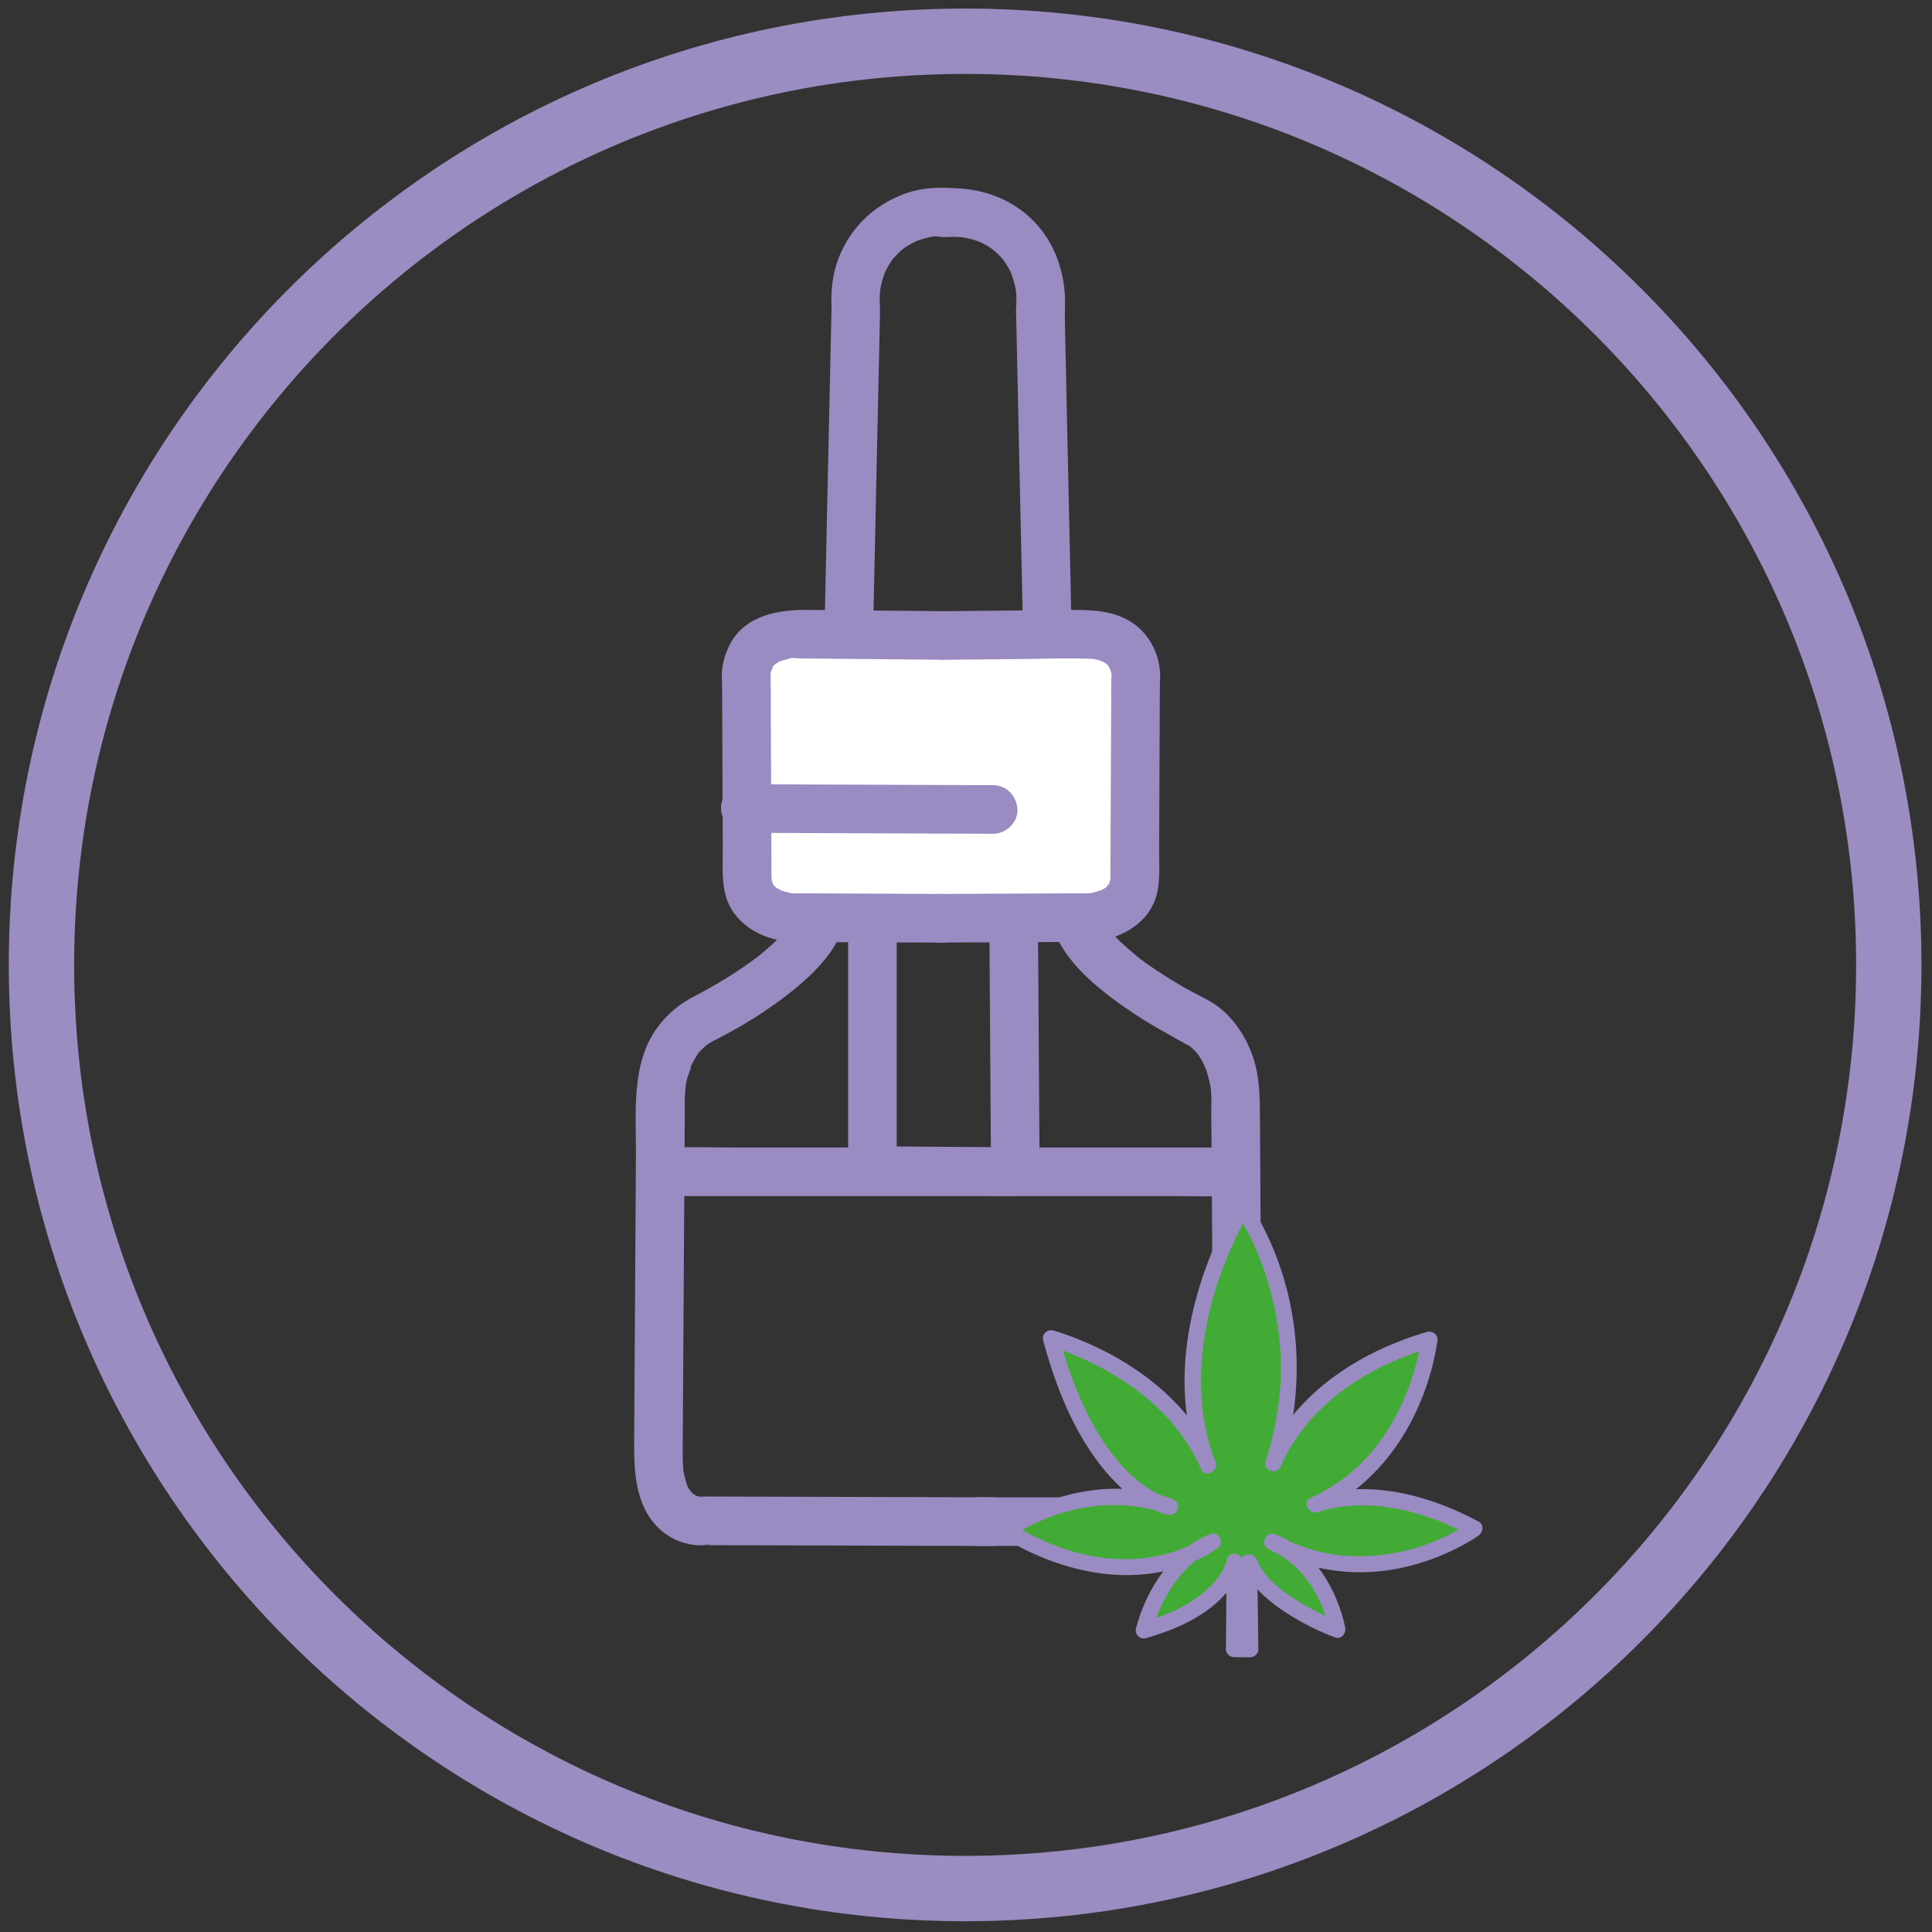
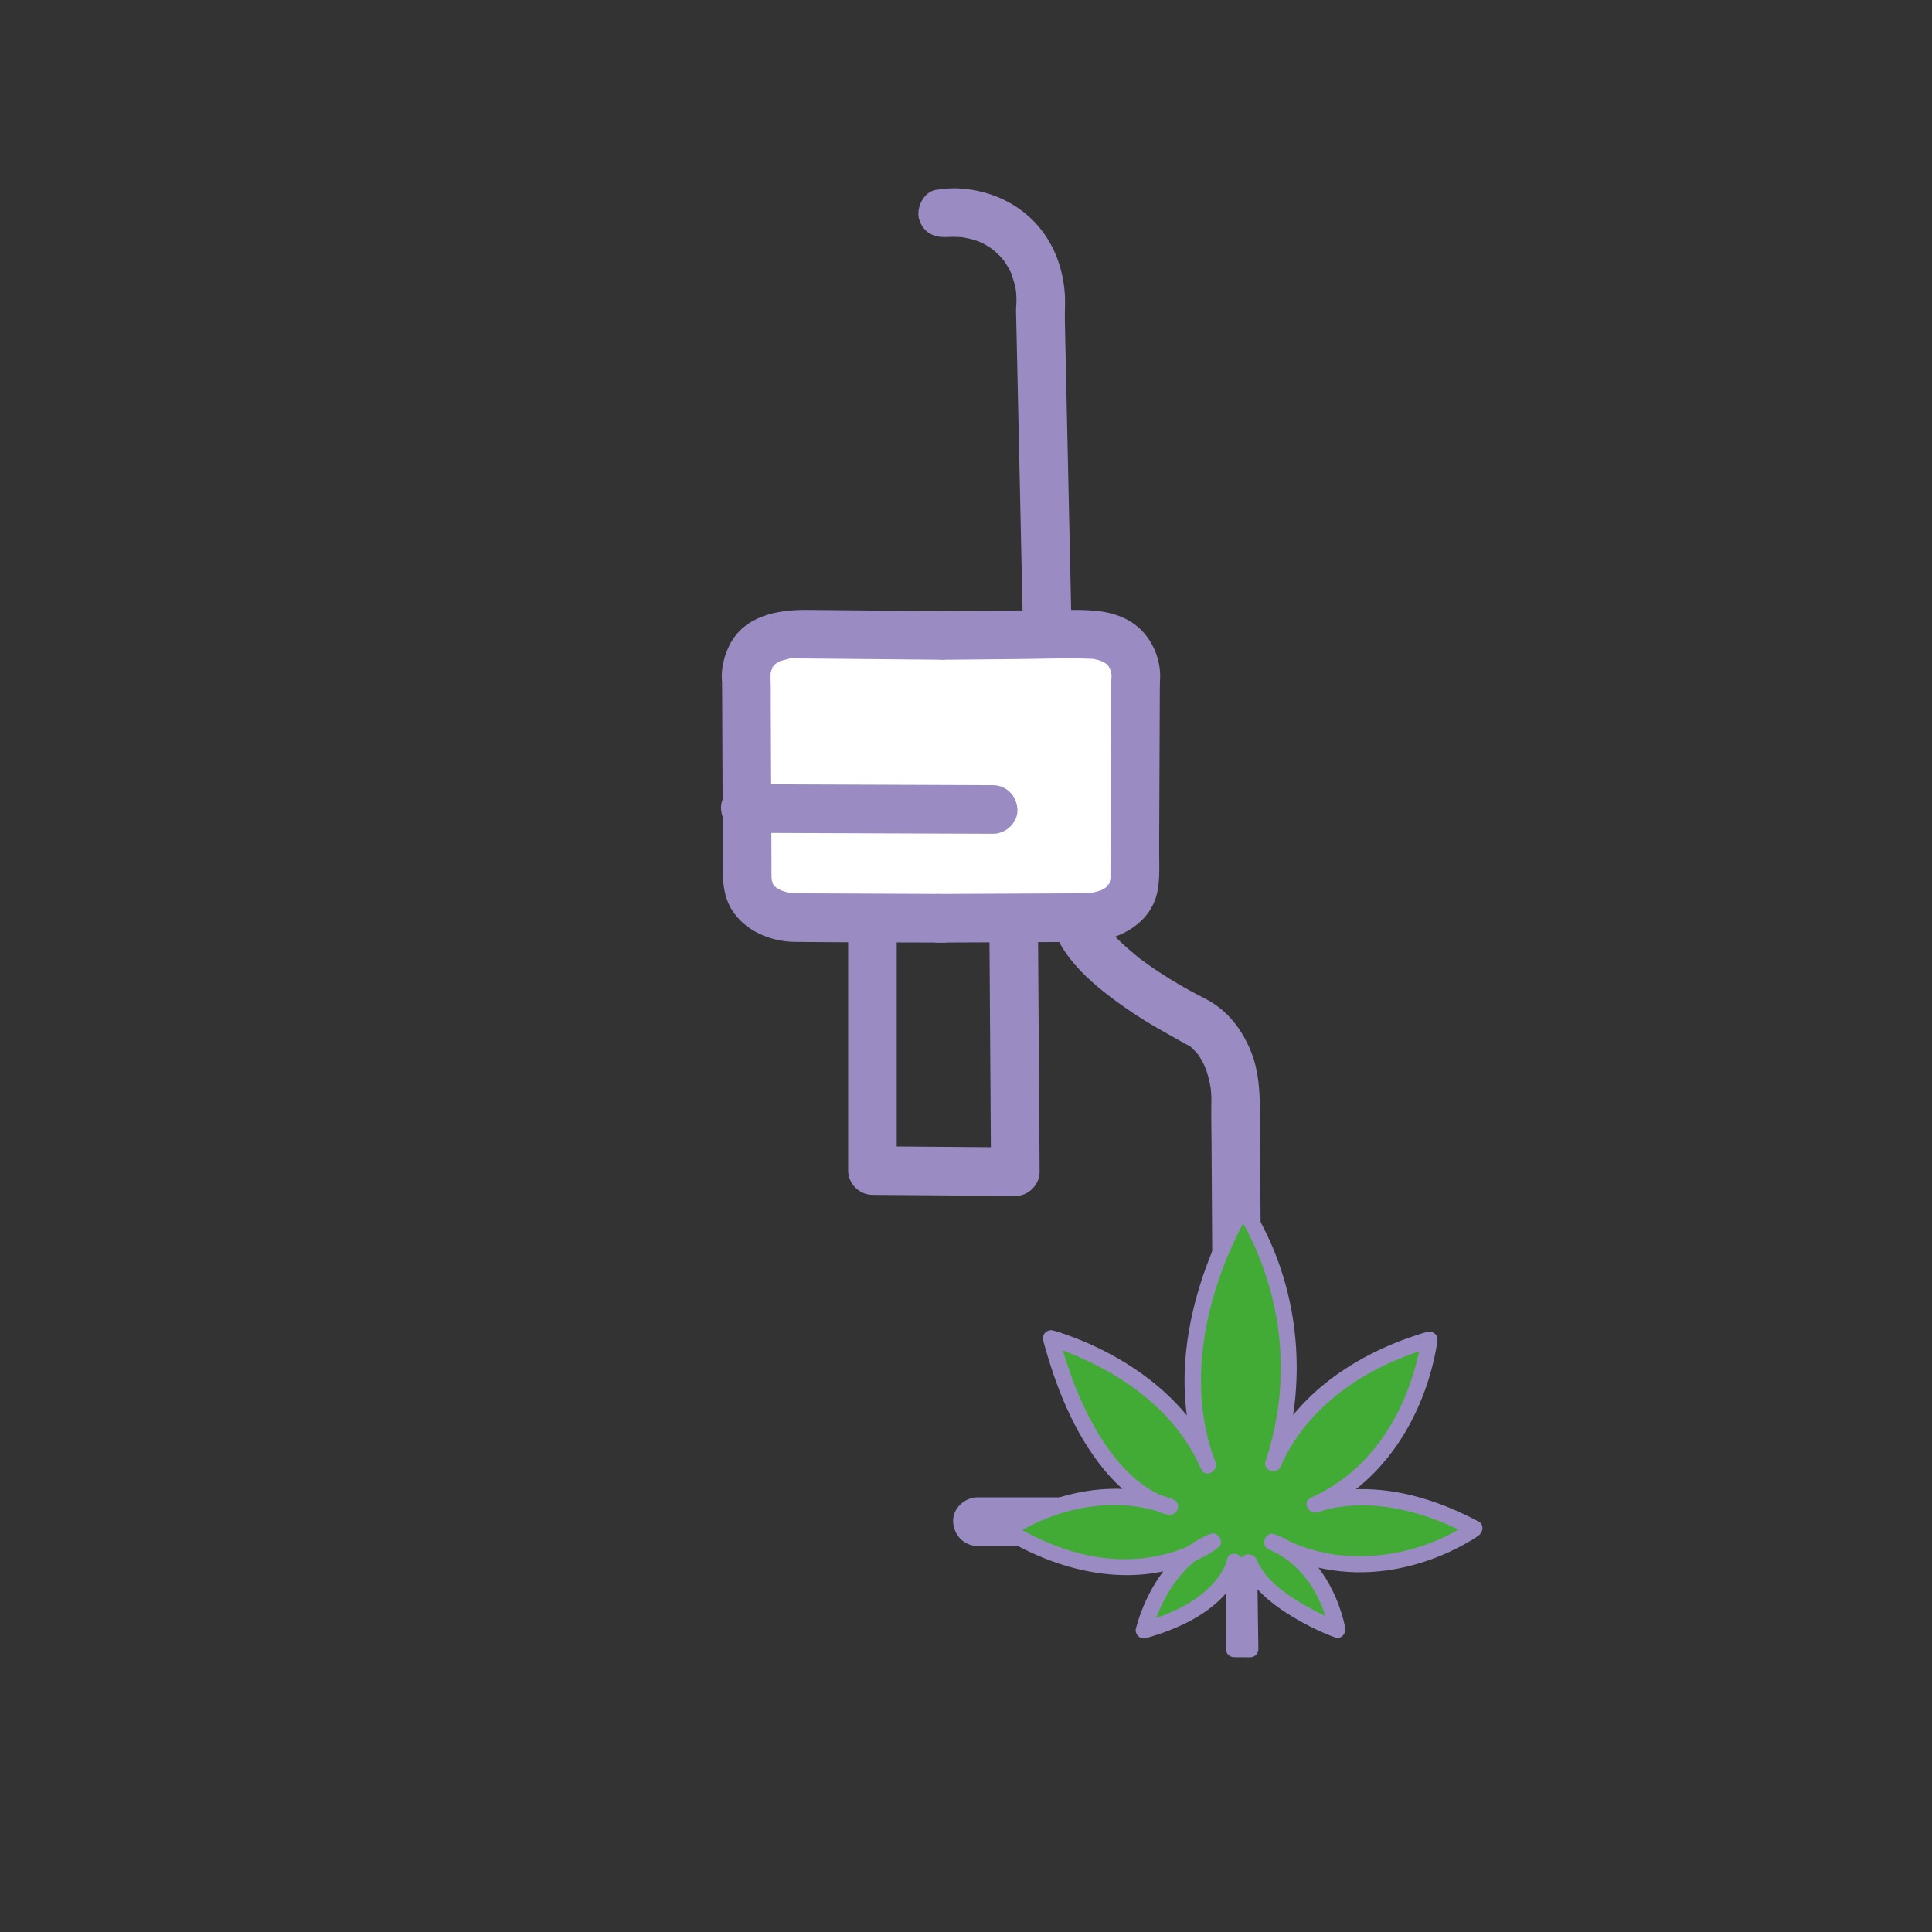
<svg xmlns="http://www.w3.org/2000/svg" id="Konopné_oleje_a_masti" viewBox="0 0 1431.5 1431.5">
  <rect x="0" y="0" width="1431.5" height="1431.5" fill="#333333" stroke="none" />
  <defs>
    <style>
      .cls-1 {
        fill: #42ab36;
      }

      .cls-2 {
        fill: #fff;
      }

      .cls-3 {
        fill: #9b8cc2;
      }

      .cls-4 {
        fill: #9a8cc2;
      }
    </style>
  </defs>
-   <path class="cls-3" d="M715.11,6.34C323.76,6.34,6.51,323.59,6.51,714.93s317.25,708.59,708.59,708.59,708.59-317.25,708.59-708.59S1106.45,6.34,715.11,6.34ZM715.11,1375.1c-364.6,0-660.17-295.57-660.17-660.17S350.5,54.76,715.11,54.76s660.17,295.57,660.17,660.17-295.57,660.17-660.17,660.17Z" />
  <path class="cls-4" d="M724.17,1145.43h145.24c3.39,0,7.63.63,10.94,0h.99c-4.37-.92-3.7-.92,2,0,.03,0,.06,0,.09.01.19.01.39.04.58.05.83.04,1.66.06,2.5.03,4.34-.17,8.86-.8,12.98-2.25,14.56-5.09,24.23-15.99,29.98-30.05,6.17-15.08,5.64-31.57,5.54-47.56-.11-18.49-.23-36.98-.34-55.48-.3-49.17-.61-98.34-.91-147.51-.08-13.7-.17-27.4-.25-41.1-.09-14.51-1.15-28.95-6.65-42.57-6.54-16.18-17.27-30.36-33.02-38.59-6.27-3.27-12.53-6.51-18.65-10.06-5.54-3.21-11-6.57-16.35-10.09-2.91-1.91-5.78-3.87-8.62-5.88-1.38-.98-2.75-1.97-4.12-2.98-.76-.56-1.52-1.14-2.28-1.7-3.27-2.43,1.29,1.11.02.02-5.62-4.81-11.33-9.38-16.51-14.69-2.4-2.46-4.5-5.18-6.85-7.67-1.68-1.78,2.68,3.7.57.75-.4-.56-.81-1.1-1.21-1.67-1.15-1.64-2.25-3.32-3.25-5.05-.73-1.25-1.36-2.55-2.04-3.83-1.89-3.52,1.27,3.98-.18-.41-.47-1.43-.94-2.84-1.28-4.31-.13-.57-.21-1.17-.36-1.73-.94-3.31.5,4.74.19,1.33-.88-9.69-7.53-18-18-18h-14.47l18,18c-.43-19.83-.86-39.66-1.29-59.49-.97-44.82-1.95-89.63-2.92-134.45-1.06-48.85-2.12-97.69-3.19-146.54-.68-31.45-1.37-62.9-2.05-94.35-.15-6.85.45-13.91-.09-20.7-1.6-20.12-9.18-39.21-23.59-53.66-14.83-14.87-35.02-22.8-55.83-23.7-5.36-.23-10.51.35-15.81,1.08-9.36,1.3-15.29,13.73-12.57,22.14,3.33,10.28,12.11,13.96,22.14,12.57-8.76,1.21-2.49.34-.33.23,2.85-.15,5.7-.11,8.54.09.7.05,1.39.13,2.09.18,3.77.27-3.41-.78-.89-.14,1.76.45,3.6.64,5.37,1.07,1.92.46,3.82,1.01,5.69,1.64,1.09.37,2.17.78,3.25,1.19-2.95-1.14-.5-.18.98.58,1.81.93,3.58,1.94,5.3,3.05-.16-.1,4.1,2.84,2.11,1.38s2.24,1.93,2.05,1.77c1.65,1.48,3.22,3.05,4.7,4.69-.08-.08,3.2,3.92,1.59,1.81-1.4-1.83,1,1.5,1.24,1.87,1.32,2,2.51,4.09,3.59,6.23.41.82.77,1.67,1.18,2.49-1.75-3.48-.61-1.53-.3-.6,1.28,3.86,2.48,7.68,3.21,11.69.92,5.06-.15-3.17.16.92.1,1.37.24,2.74.29,4.12.09,2.26.09,4.53-.06,6.79-.06.91-.18,1.82-.2,2.73-.05,2.15.09,4.31.14,6.46.64,29.3,1.27,58.6,1.91,87.9,1.03,47.36,2.06,94.72,3.09,142.09.99,45.47,1.98,90.95,2.97,136.42.5,23.13.52,46.33,1.51,69.45.01.34.01.67.02,1.01.21,9.73,8.08,18,18,18h14.47l-18-18c2.95,32.58,30.6,55.69,55.59,73.34,10.22,7.22,20.91,13.78,31.87,19.8,5.8,3.19,11.7,6.79,17.58,9.76,2.21,1.12-3.06-2.84-.21-.12.59.56,1.22,1.07,1.81,1.63,1.44,1.37,2.73,2.85,4.07,4.33,1.86,2.06-.95-.69-.67-.9.01-.01,1.15,1.64,1.31,1.87,1.25,1.86,2.38,3.8,3.41,5.79.65,1.25,1.07,2.78,1.87,3.94-2.46-3.59-.86-2.04-.25-.35.24.65.46,1.31.68,1.97,1.03,3.11,1.85,6.3,2.5,9.51.26,1.32.44,2.66.7,3.98.46,2.31-.54-5.07-.24-1.88.05.52.12,1.05.18,1.57.23,2.23.38,4.46.44,6.7.05,1.8-.02,3.59-.05,5.38-.13,9.08.11,18.18.17,27.27.29,46.65.58,93.3.86,139.95.19,31.04.62,62.09.57,93.13,0,2.66-.08,5.33-.27,7.99-.09,1.2-.24,2.4-.33,3.6-.21,2.86.87-4.33,0-.1-.42,2-.77,4.01-1.3,5.98-.47,1.77-1.08,3.47-1.67,5.2-.92,2.7,2-3.57-.17.16-.74,1.27-1.47,2.53-2.24,3.79-2.25,3.7,3.02-2.95-.38.36-.76.74-1.6,1.46-2.33,2.22-1.62,1.68,1.99-1.54,2.06-1.56-.53.17-1.11.8-1.6,1.08-.7.4-1.43.78-2.13,1.2-2.95,1.77,4.96-1.54.68-.3-1.37.4-2.92.59-4.24,1.06-1.49.54,5.79-.39,2.56-.36-.62,0-1.24.09-1.86.1-.67,0-1.37-.1-2.03-.06-.07,0-.42-.09-.48-.05l2.37.32c3.97.53,3.16.42-2.41-.32-1.97-.12-3.99,0-5.97,0h-153.19c-9.42,0-18.44,8.28-18,18,.44,9.75,7.91,18,18,18h0Z" />
-   <path class="cls-4" d="M735.42,1109.43c-53.29-.15-106.59-.3-159.88-.45-13.32-.04-26.65-.08-39.97-.11-3.33,0-6.66-.02-9.99-.03-1.32,0-2.68-.08-4-.01l-4.79.64c4.75-.62,6.32-.83,4.71-.63-.54-.02-1.1.11-1.65.1-1.02-.02-2.05-.12-3.06-.13-2.77-.03,5.62,1.18,2.5.32-.93-.26-1.88-.4-2.81-.67-.76-.23-1.5-.57-2.26-.78.92.25,4.44,2.29,1.42.49-.87-.52-1.76-1.17-2.66-1.63-2.42-1.24,3.11,2.89,1.79,1.4-.53-.6-1.25-1.08-1.83-1.65-.67-.66-3.17-3.81-1.11-1.01s-.48-.78-.96-1.57c-.14-.23-2.37-3.82-2.14-4.05.05-.05,1.59,4.49.48,1.05-.39-1.2-.83-2.39-1.18-3.61-.5-1.72-.91-3.45-1.25-5.21-.19-.94-.65-2.23-.56-3.17-.33,3.43.22,2.08.12.69-.26-3.63-.52-7.23-.52-10.87,0-2.96.04-5.93.05-8.89.11-17.38.21-34.77.32-52.15.31-50.1.62-100.2.93-150.31.09-14.98.18-29.97.28-44.95.01-2.07-.01-4.12-.05-6.19-.07-4.16.6-8.22.74-12.35-.22,6.43-.15,1.36.18-.38.26-1.39.56-2.78.89-4.15.78-3.24,2.9-6.96,3.21-10.21-.27,2.78-1.36,2.99-.56,1.34.48-.98.93-1.98,1.43-2.95.77-1.49,1.6-2.94,2.49-4.36.5-.8,1.06-1.57,1.57-2.37,1.84-2.87-.67,1-.74.87-.27-.46,4.29-4.75,4.8-5.23.59-.56,1.22-1.07,1.81-1.63,3-2.87-3.29,2,.3-.25,1.66-1.04,3.26-2.14,4.99-3.07.58-.31,1.18-.6,1.77-.9,7.74-3.95,15.35-8.13,22.8-12.61,13.28-8,26.03-16.89,37.94-26.83,11.54-9.63,22.87-21.08,29.83-34.55,4.11-7.95,6.39-15.69,7.19-24.57l-18,18h14.47c9.89,0,17.79-8.25,18-18,.42-19.13.83-38.26,1.25-57.39.95-43.7,1.9-87.41,2.85-131.11,1.05-48.2,2.1-96.4,3.14-144.61.71-32.68,1.42-65.37,2.13-98.05.11-5.16.32-10.28.04-15.42-.11-2.09-.11-4.19-.03-6.28.05-1.21.16-2.42.25-3.63.04-.57.45-3.91.03-.61-.43,3.36.15-.66.28-1.34.69-3.61,1.76-7.04,2.88-10.53.34-1.06,1.71-3.77-.07-.01.39-.83.77-1.67,1.18-2.49,1.07-2.14,2.27-4.23,3.59-6.23.55-.84,1.13-1.66,1.71-2.47-2.07,2.89,0,.08.6-.61,1.64-1.87,3.38-3.64,5.23-5.29.83-.75,1.69-1.49,2.57-2.18-2.55,2,.25-.07.93-.52,2.35-1.56,4.81-2.8,7.28-4.14.77-.42,3.18-1.22-.35.08.87-.32,1.73-.67,2.6-.97,2.08-.73,4.19-1.35,6.33-1.86,1.59-.38,3.2-.65,4.8-.97,3.9-.79-3.38.17-.86.1,1.04-.03,2.09-.2,3.13-.27,2.56-.17,5.13-.2,7.7-.07,2.2.1,8.85,1.01.02-.21,9.28,1.29,19.79-2.24,22.14-12.57,1.93-8.47-2.6-20.76-12.57-22.14-13.93-1.93-28.25-1.22-41.56,3.76-22.77,8.51-40.05,25.53-48.66,48.29-4.37,11.56-5.38,23.73-4.93,35.95.05,1.41-.05,2.85-.08,4.27-.61,27.86-1.21,55.71-1.82,83.57-1.04,47.87-2.08,95.75-3.12,143.62-1.01,46.55-2.02,93.09-3.04,139.64-.52,23.83-1.9,47.83-1.56,71.67,0,.35-.02.71-.02,1.06l18-18h-14.47c-10.38,0-17.12,8.29-18,18-.31,3.42,1.13-4.64.19-1.33-.16.56-.23,1.17-.36,1.73-.35,1.47-.81,2.88-1.28,4.31-1.47,4.45,1.89-3.37-.39.84-.85,1.57-1.66,3.14-2.6,4.67-.79,1.29-1.62,2.54-2.49,3.78-.59.83-1.3,1.63-1.83,2.49,2.28-3.69,1.67-2.11.86-1.17-2.61,3.03-5.24,6.02-8.08,8.84-2.54,2.52-5.18,4.94-7.88,7.28-1.3,1.12-2.61,2.23-3.94,3.32-.89.73-1.79,1.43-2.68,2.16-2.72,2.21,3.06-2.28.03,0-5.9,4.42-11.93,8.65-18.14,12.64-9.21,5.92-18.7,11.43-28.43,16.45-11.26,5.81-20.59,13.33-28.09,23.66-19.44,26.78-15.5,63.21-15.69,94.56-.31,50.12-.62,100.25-.93,150.37-.12,19.46-.24,38.92-.36,58.39-.11,18.08-.2,36.22,7.75,52.99,5.78,12.19,16.66,21.88,29.75,25.48,3.92,1.08,8.12,1.66,12.19,1.64.61,0,1.21-.05,1.81-.09.04,0,.09-.01.13-.02h.03c5.23-.86,6.36-.97,3.4-.32l-1.39.32c1.33,0,2.66,0,4,.01,2,0,4,.01,6,.02,53.96.15,107.92.31,161.88.46,13.32.04,26.65.08,39.97.11,9.42.03,18.43-8.3,18-18-.44-9.78-7.91-17.97-18-18h0Z" />
  <path class="cls-4" d="M628.41,677.71v189.61c0,9.79,8.25,17.92,18,18,30.92.24,61.83.49,92.75.73,4.38.03,8.76.07,13.13.1,9.68.08,18.06-8.31,18-18-.14-21.55-.29-43.11-.43-64.66-.23-34.34-.46-68.68-.69-103.03-.05-7.87-.1-15.74-.16-23.61-.06-9.41-8.23-18.44-18-18-9.7.43-18.07,7.91-18,18,.14,21.55.29,43.11.43,64.66.23,34.34.46,68.68.69,103.03.05,7.87.1,15.74.16,23.61l18-18c-30.92-.24-61.83-.49-92.75-.73-4.38-.03-8.76-.07-13.13-.1l18,18v-189.61c0-9.42-8.28-18.44-18-18-9.75.44-18,7.91-18,18h0Z" />
-   <path class="cls-4" d="M915.57,850.22h-371.33c-17.12,0-34.33-.51-51.45,0-.25,0-.5,0-.74,0-9.42,0-18.44,8.28-18,18,.44,9.75,7.91,18,18,18h371.33c17.12,0,34.33.51,51.45,0,.25,0,.5,0,.74,0,9.42,0,18.44-8.28,18-18-.44-9.75-7.91-18-18-18h0Z" />
  <g>
    <g>
      <path class="cls-2" d="M698.94,680.37l-111.44-.5s-34.48-1-33.86-31.08l-.62-143.37s-5.54-36.09,39.4-35.59l107.74,1" />
      <path class="cls-4" d="M698.94,662.37c-33.41-.15-66.82-.3-100.23-.45-3.73-.02-7.49.11-11.22-.05-.48-.02-.96-.08-1.43-.1-.87-.03-3.35-.42.62.12,4.14.56.76.09-.19-.08-1.86-.34-3.7-.78-5.51-1.33-.97-.3-1.92-.67-2.89-.98-3.16-1.02,3.93,2.15.23.02-.98-.56-1.96-1.11-2.93-1.67-3.66-2.14,1.98,2.2.15.23-.79-.85-1.7-1.72-2.55-2.5-2.16-2,1.39,1.35,1.09,1.49-.12.05-1.45-2.3-1.52-2.4-.15-.24-.94-1.64-.88-1.75.14-.26,1.44,4.67.71,1.45-.2-.89-.47-3.66-1-4.26,1.35,1.5.2,3.59.28,1.24.03-.83-.03-1.71-.03-2.54,0-.08,0-.15,0-.23-.03-3.94-.03-7.88-.05-11.82-.17-38.85-.33-77.69-.5-116.54-.02-4.68.09-9.38-.06-14.06,0-.24,0-.48,0-.72-.08-1.63-.43-3.23-.65-4.85-.07-.49.53,6.51.56,4.08.03-2.06,0-4.14.02-6.2.03-3.01-1.01,5.25-.3,2.13.17-.76.28-1.53.46-2.29.19-.81.41-1.6.66-2.39.13-.41.3-.81.42-1.22.77-2.66-.66,1.81-.93,2.14.93-1.12,2.33-3.55,2.87-4.89-1.58,3.91-2.56,2.96-1.4,1.88.47-.44.88-.97,1.34-1.42.38-.38.8-.73,1.18-1.1,2.38-2.3-.99,1.18-1.33.99.15.09,2.78-1.73,3.06-1.9,3.84-2.3-2.61.69.19-.21,1.39-.45,2.75-.93,4.16-1.29.75-.19,1.52-.37,2.28-.52.6-.12,1.2-.23,1.81-.33,1.35-.22.82-.15-1.61.2,2.56-1.31,7.03-.41,10.02-.38,34.4.27,68.8.64,103.19.96,1.04,0,2.09.02,3.13.03,9.42.09,18.43-8.34,18-18-.44-9.83-7.91-17.91-18-18-34.03-.32-68.06-.63-102.08-.95-22.14-.21-46.66,4.35-57.61,26.16-3.95,7.87-6.16,16.95-5.61,25.79.08,1.29.28,2.57.46,3.85,1.07,7.94-.09-4.82-.3-1.88-.11,1.49.01,3.04.02,4.53.17,38.93.33,77.86.5,116.79.07,15.32-1.84,32.92,6.41,46.53,9.67,15.95,28.88,24.03,47.04,24.22,35.58.38,71.17.32,106.75.48,1.06,0,2.13,0,3.19.01,9.42.04,18.43-8.31,18-18-.44-9.79-7.91-17.95-18-18h0Z" />
    </g>
    <g>
      <path class="cls-2" d="M695.47,680.38l111.44-.5s34.48-1,33.86-31.08l.62-143.37s5.54-36.09-39.4-35.59c-33.94.33-67.87.67-101.81,1" />
      <path class="cls-4" d="M695.47,698.38c29.23-.13,58.47-.26,87.7-.39,8.35-.04,16.84.38,25.18-.21,21.6-1.52,44.11-13.78,49.07-36.45,2.29-10.49,1.39-22.06,1.44-32.73.08-17.82.15-35.65.23-53.47l.22-52.28.06-14.74c0-.59.3-2.05.01-2.59-.05-.1-.63,4.59-.64,4.67.22-1.61.5-3.35.67-4.97.06-.55.11-1.1.14-1.65.96-17.84-8.41-36.08-24.4-44.47-14.78-7.76-30.93-7.27-47.15-7.11-19.63.19-39.26.39-58.89.58-9.65.09-19.3.19-28.95.28-9.41.09-18.44,8.21-18,18,.43,9.67,7.91,18.1,18,18,18.96-.19,37.93-.37,56.89-.56,17.59-.17,35.28-.89,52.85-.11,2.22.1-1.64-.19-1.55-.24.27-.14,1.97.34,2.42.43,1.31.27,2.61.59,3.9.97,1.1.33,2.39,1.06,3.5,1.21-.06,0-3.4-1.77-2.04-.81.49.35,1.14.58,1.67.88.15.08,2.51,1.75,2.66,1.67-.2.11-3.53-3.12-1.64-1.26.29.28.61.54.91.82.67.62,1.24,1.37,1.92,1.98,1.62,1.44-2.5-3.99-.56-.67.61,1.05,2.81,5.56,1.39,2.15-1.46-3.5.45,1.61.73,2.71s.98,5.65.41,1.54c-.56-4-.06.3-.03,1.46.03,1.28-.34,2.81-.16,4.06.1.69.66-4.87.6-4.45-.12.91-.59,3.92-.64,4.83-.02.26,0,.52,0,.77-.14,3.54-.03,7.11-.05,10.65-.07,15.45-.13,30.91-.2,46.36-.12,28.27-.32,56.54-.36,84.82,0,.23,0,.46,0,.69,0,.44.01.89,0,1.33,0-.23-.09,2.47-.12,2.47-.21-.02.89-4.19.17-1.34-.29,1.14-.87,2.48-.97,3.63-.15,1.7.5-1.88.88-1.94-.09.01-.73,1.51-.88,1.75-.26.41-1.56,1.98-1.52,2.4-.21-2.14,2.73-2.9,1.09-1.49-.45.38-.82.89-1.24,1.3-.5.49-3.48,3-.86.89,2.6-2.09-.34.12-1.02.54-.84.51-1.72.93-2.58,1.41-3.18,1.78,4.03-1.32.6-.21-3.07.99-6.06,1.84-9.24,2.46-3.88.76,5.09-.32,1.42-.2-.52.02-1.03.09-1.55.11-.65.03-1.3,0-1.95.01-4.92.03-9.85.04-14.77.07-30.86.14-61.72.28-92.57.42-.73,0-1.46,0-2.19,0-9.41.04-18.44,8.25-18,18,.44,9.72,7.91,18.05,18,18h0Z" />
    </g>
  </g>
  <path class="cls-4" d="M552.22,617.07c20.63.08,41.25.16,61.88.24,32.94.13,65.88.25,98.82.38,7.65.03,15.3.06,22.95.09,9.42.04,18.43-8.3,18-18-.44-9.78-7.91-17.96-18-18-20.63-.08-41.25-.16-61.88-.24-32.94-.13-65.88-.25-98.82-.38-7.65-.03-15.3-.06-22.95-.09-9.42-.04-18.43,8.3-18,18,.44,9.78,7.91,17.96,18,18h0Z" />
  <g>
    <path class="cls-1" d="M895.24,1085.66s-37.65-77.53,24.6-189.73c.23-.41.45-.82.68-1.23,0,0,58.69,81.26,23.02,189.6,0,0,22.12-65.01,115.57-91.64,0,0-9.93,88.93-84.87,122.34,0,0,46.95-20.77,118.27,17.61,0,0-71.78,52.37-149.87,9.93,0,0,37.92,13.09,48.3,65.01,0,0-53.27-19.41-65.46-50.11l.9,64.55-12.05-.07.57-64.74s-5.52,33.43-67.43,50.86c0,0,13.6-51.57,51.14-65.73,0,0-60.98,47.91-152.73-8.35,0,0,60.28-41.52,121.22-17.41,0,0-56.93-8.04-88.41-124.91,0,0,85.41,22.29,116.54,94.02Z" />
    <path class="cls-4" d="M900.43,1082.63c-.08-.17-.16-.33-.23-.5-.82-1.81.4,1.13-.22-.52-.79-2.07-1.58-4.13-2.27-6.24-2.56-7.79-4.38-15.83-5.66-23.92-4.51-28.58-1.68-58.21,5.72-86.05,6.3-23.7,16.01-46.28,27.94-67.67h-10.36c7.06,9.81,12.48,21.17,17.04,32.3,11.26,27.49,17.06,57.11,16.64,86.82-.32,22.44-4.33,44.53-11.26,65.86-2.4,7.38,9.08,10.45,11.57,3.19.2-.58.44-1.15.66-1.72.45-1.14-.59,1.22.3-.69.45-.96.88-1.92,1.35-2.86,2.81-5.72,6.14-11.19,9.8-16.4,12.62-17.99,29.66-32.79,48.43-44.07,15.89-9.56,33.04-16.56,50.84-21.7-2.53-1.93-5.06-3.86-7.6-5.79-.01.09-.11.5-.07.54-.24-.24.31-2.01.09-.73-.07.42-.12.84-.19,1.25-.36,2.21-.75,4.41-1.21,6.6-1.57,7.63-3.65,15.17-6.15,22.54-7.34,21.66-18.72,42.28-34.57,58.87-11.37,11.91-24.81,21.29-39.81,28.07-7.06,3.19-.93,13.42,6.06,10.36-2.88,1.26.16-.02.94-.29,2.08-.72,4.21-1.3,6.35-1.82,7.25-1.75,14.61-2.52,22.07-2.66,29.1-.56,57.41,8.82,82.86,22.37v-10.36c-26.5,19.24-62.74,28.15-95,25.11-17.14-1.61-33.68-7.08-48.82-15.18-1.54,3.66-3.08,7.31-4.62,10.97,1.24.44,1.01.42.45.16,1.38.64,2.75,1.3,4.09,2.03,4.72,2.57,9.09,5.7,13.07,9.3,14.35,13,22.62,30.56,26.5,49.32l7.38-7.38c-8.31-3.04-17.28-7.48-25.77-12.38-13.61-7.86-29.25-18.42-35.5-33.53-2.4-5.82-11.89-5.74-11.79,1.6.3,21.52.6,43.04.9,64.55l6-6c-4.02-.02-8.04-.05-12.05-.07l6,6c.19-21.58.38-43.16.57-64.74.06-6.56-10.62-8.42-11.79-1.6-.08.47-.19.96-.34,1.42-.16.51-.32,1.01-.48,1.52-.29.91-.81,2.05-.4,1.13-1.98,4.5-4.68,8.66-7.73,12.18-13.86,16.02-34.36,24.72-54.28,30.42l7.38,7.38c6.48-24.35,22.56-52.02,46.95-61.54-1.95-3.34-3.89-6.69-5.84-10.03,2.31-1.81.16-.16-.65.39-1.57,1.06-3.19,2.05-4.83,2.99-5.83,3.33-11.49,5.79-17.76,7.87-21.73,7.23-45.12,7.68-67.37,2.6-19.54-4.46-37.77-12.77-54.85-23.14v10.36c33.08-22.68,78.84-31.39,116.6-16.81,1.06-3.86,2.13-7.71,3.19-11.57-1.95-.28-3.88-.94-5.73-1.61-.59-.21-3.25-1.31-1.6-.6-1.27-.55-2.53-1.14-3.77-1.77-2.86-1.45-5.62-3.1-8.29-4.89-17.8-11.96-31.63-31.42-41.78-50.77-10.14-19.34-17.33-40.05-23.05-61.09l-7.38,7.38c10.06,2.64,19.87,6.73,29.24,11.17,21.2,10.05,41.05,23.29,57.25,40.36,11.06,11.66,19.99,25.02,26.47,39.73,3.11,7.05,13.45.95,10.36-6.06-19.97-45.36-63.1-76.46-108.64-93.05-3.78-1.38-7.6-2.71-11.49-3.74-4.42-1.16-8.59,2.93-7.38,7.38,9.24,34.01,22.51,68.14,45.07,95.67,10.69,13.04,23.99,24.7,39.78,31.04,2.47.99,5.09,2,7.75,2.39,7.6,1.1,10.5-8.75,3.19-11.57-27.64-10.67-58.1-9.48-86.04-.53-13.75,4.41-27.83,10.34-39.81,18.55-3.69,2.53-4.04,7.91,0,10.36,44.72,27.16,101.9,39.73,150.09,13.78,3.47-1.87,6.81-3.94,9.92-6.37,4.66-3.64-.4-12.15-5.84-10.03-28.56,11.15-47.67,41.12-55.33,69.92-1.16,4.37,2.94,8.65,7.38,7.38,21.76-6.23,44.44-16,59.58-33.51,5.11-5.9,10.69-13.6,12.04-21.54l-11.79-1.6c-.19,21.58-.38,43.16-.57,64.74-.03,3.26,2.77,5.98,6,6,4.02.02,8.04.05,12.05.07,3.21.02,6.05-2.76,6-6-.3-21.52-.6-43.04-.9-64.55-3.93.53-7.86,1.06-11.79,1.6,7.3,17.69,23.05,30.05,39.1,39.58,9.67,5.75,19.97,10.84,30.55,14.72,4.61,1.69,8.23-3.29,7.38-7.38-5.83-28.15-23.77-59.15-52.49-69.2-6.43-2.25-10.59,7.78-4.62,10.97,26.94,14.42,57.08,20.1,87.38,15.98,20.31-2.76,40.12-9.53,58.06-19.45,3.58-1.98,7.18-4.06,10.5-6.47s4.31-8.06,0-10.36c-27.27-14.53-57.72-24.61-88.91-24.01-11.8.23-24.49,1.61-35.42,6.41,2.02,3.45,4.04,6.91,6.06,10.36,46-20.8,75.05-66.35,85.6-114.55.94-4.28,1.75-8.61,2.24-12.97.44-3.92-4.18-6.77-7.6-5.79-46.61,13.46-92.7,41.72-115.44,86.11-1.61,3.14-3.17,6.38-4.32,9.72,3.86,1.06,7.71,2.13,11.57,3.19,19.52-60.08,14.15-127.09-16.5-182.57-2.19-3.97-4.48-7.97-7.13-11.66-2.52-3.5-8-4.24-10.36,0-30.47,54.66-48.93,122.77-29.97,184.51,1.3,4.23,2.76,8.51,4.69,12.51,3.36,6.95,13.71.87,10.36-6.06Z" />
  </g>
</svg>